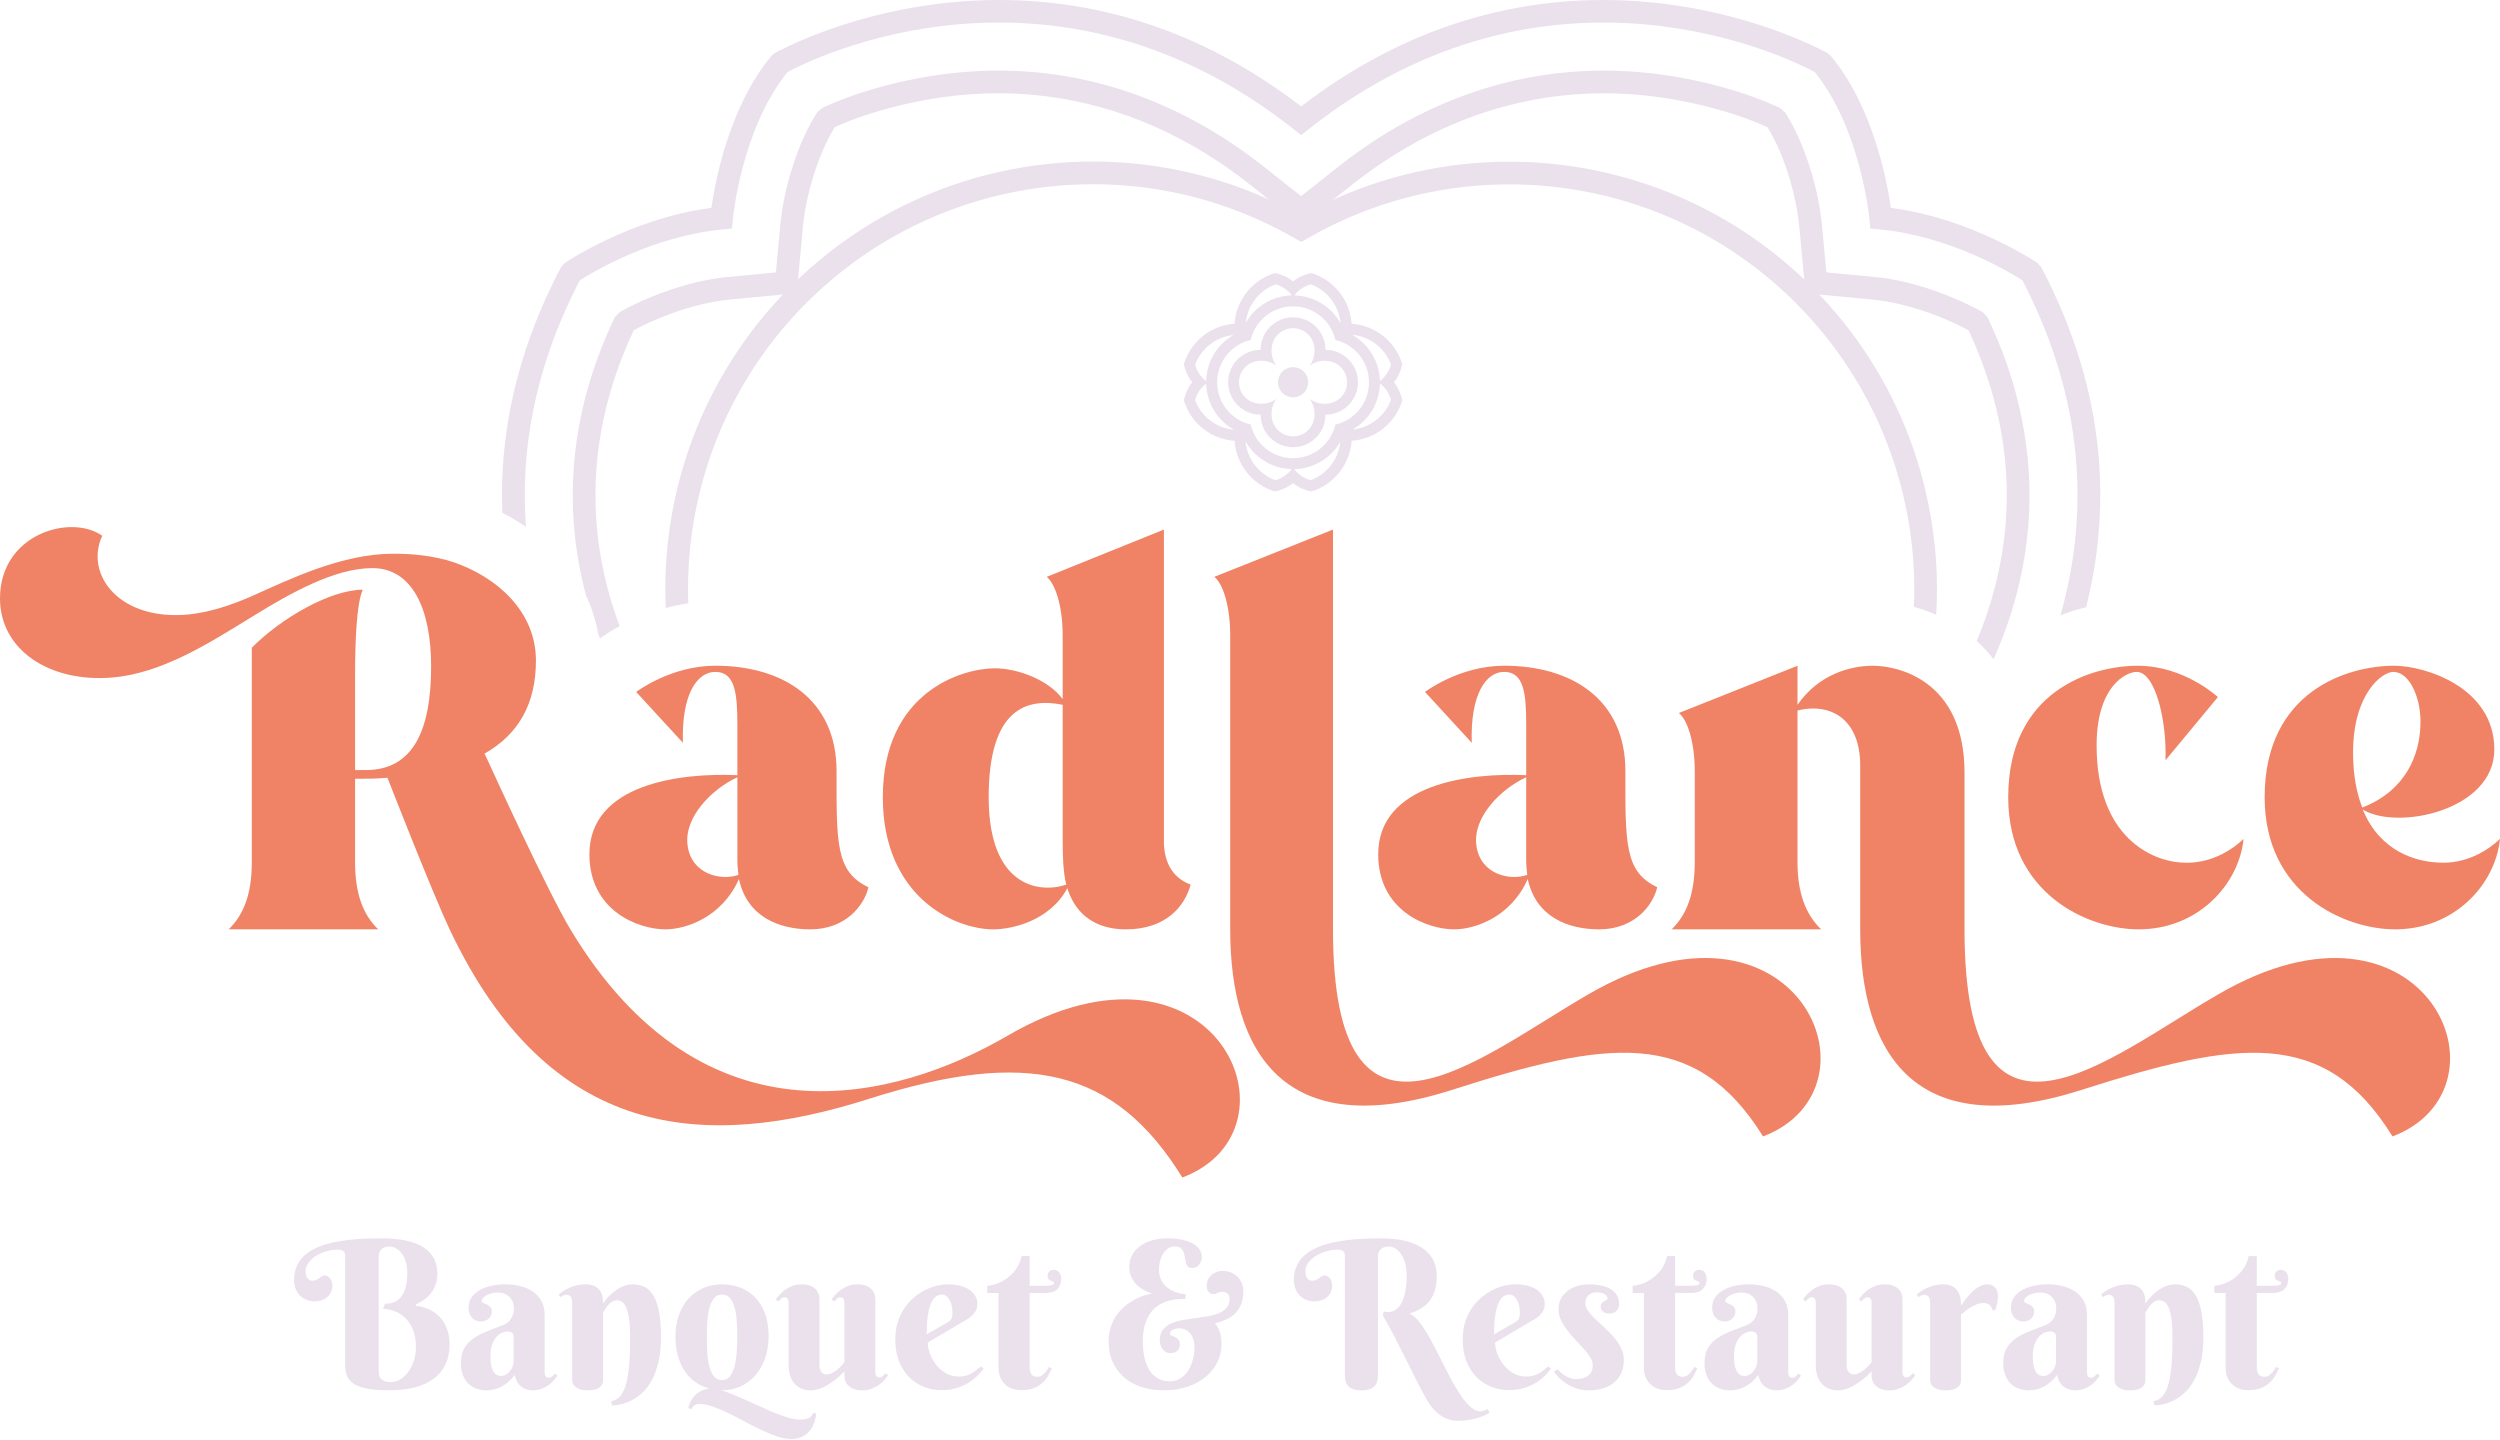
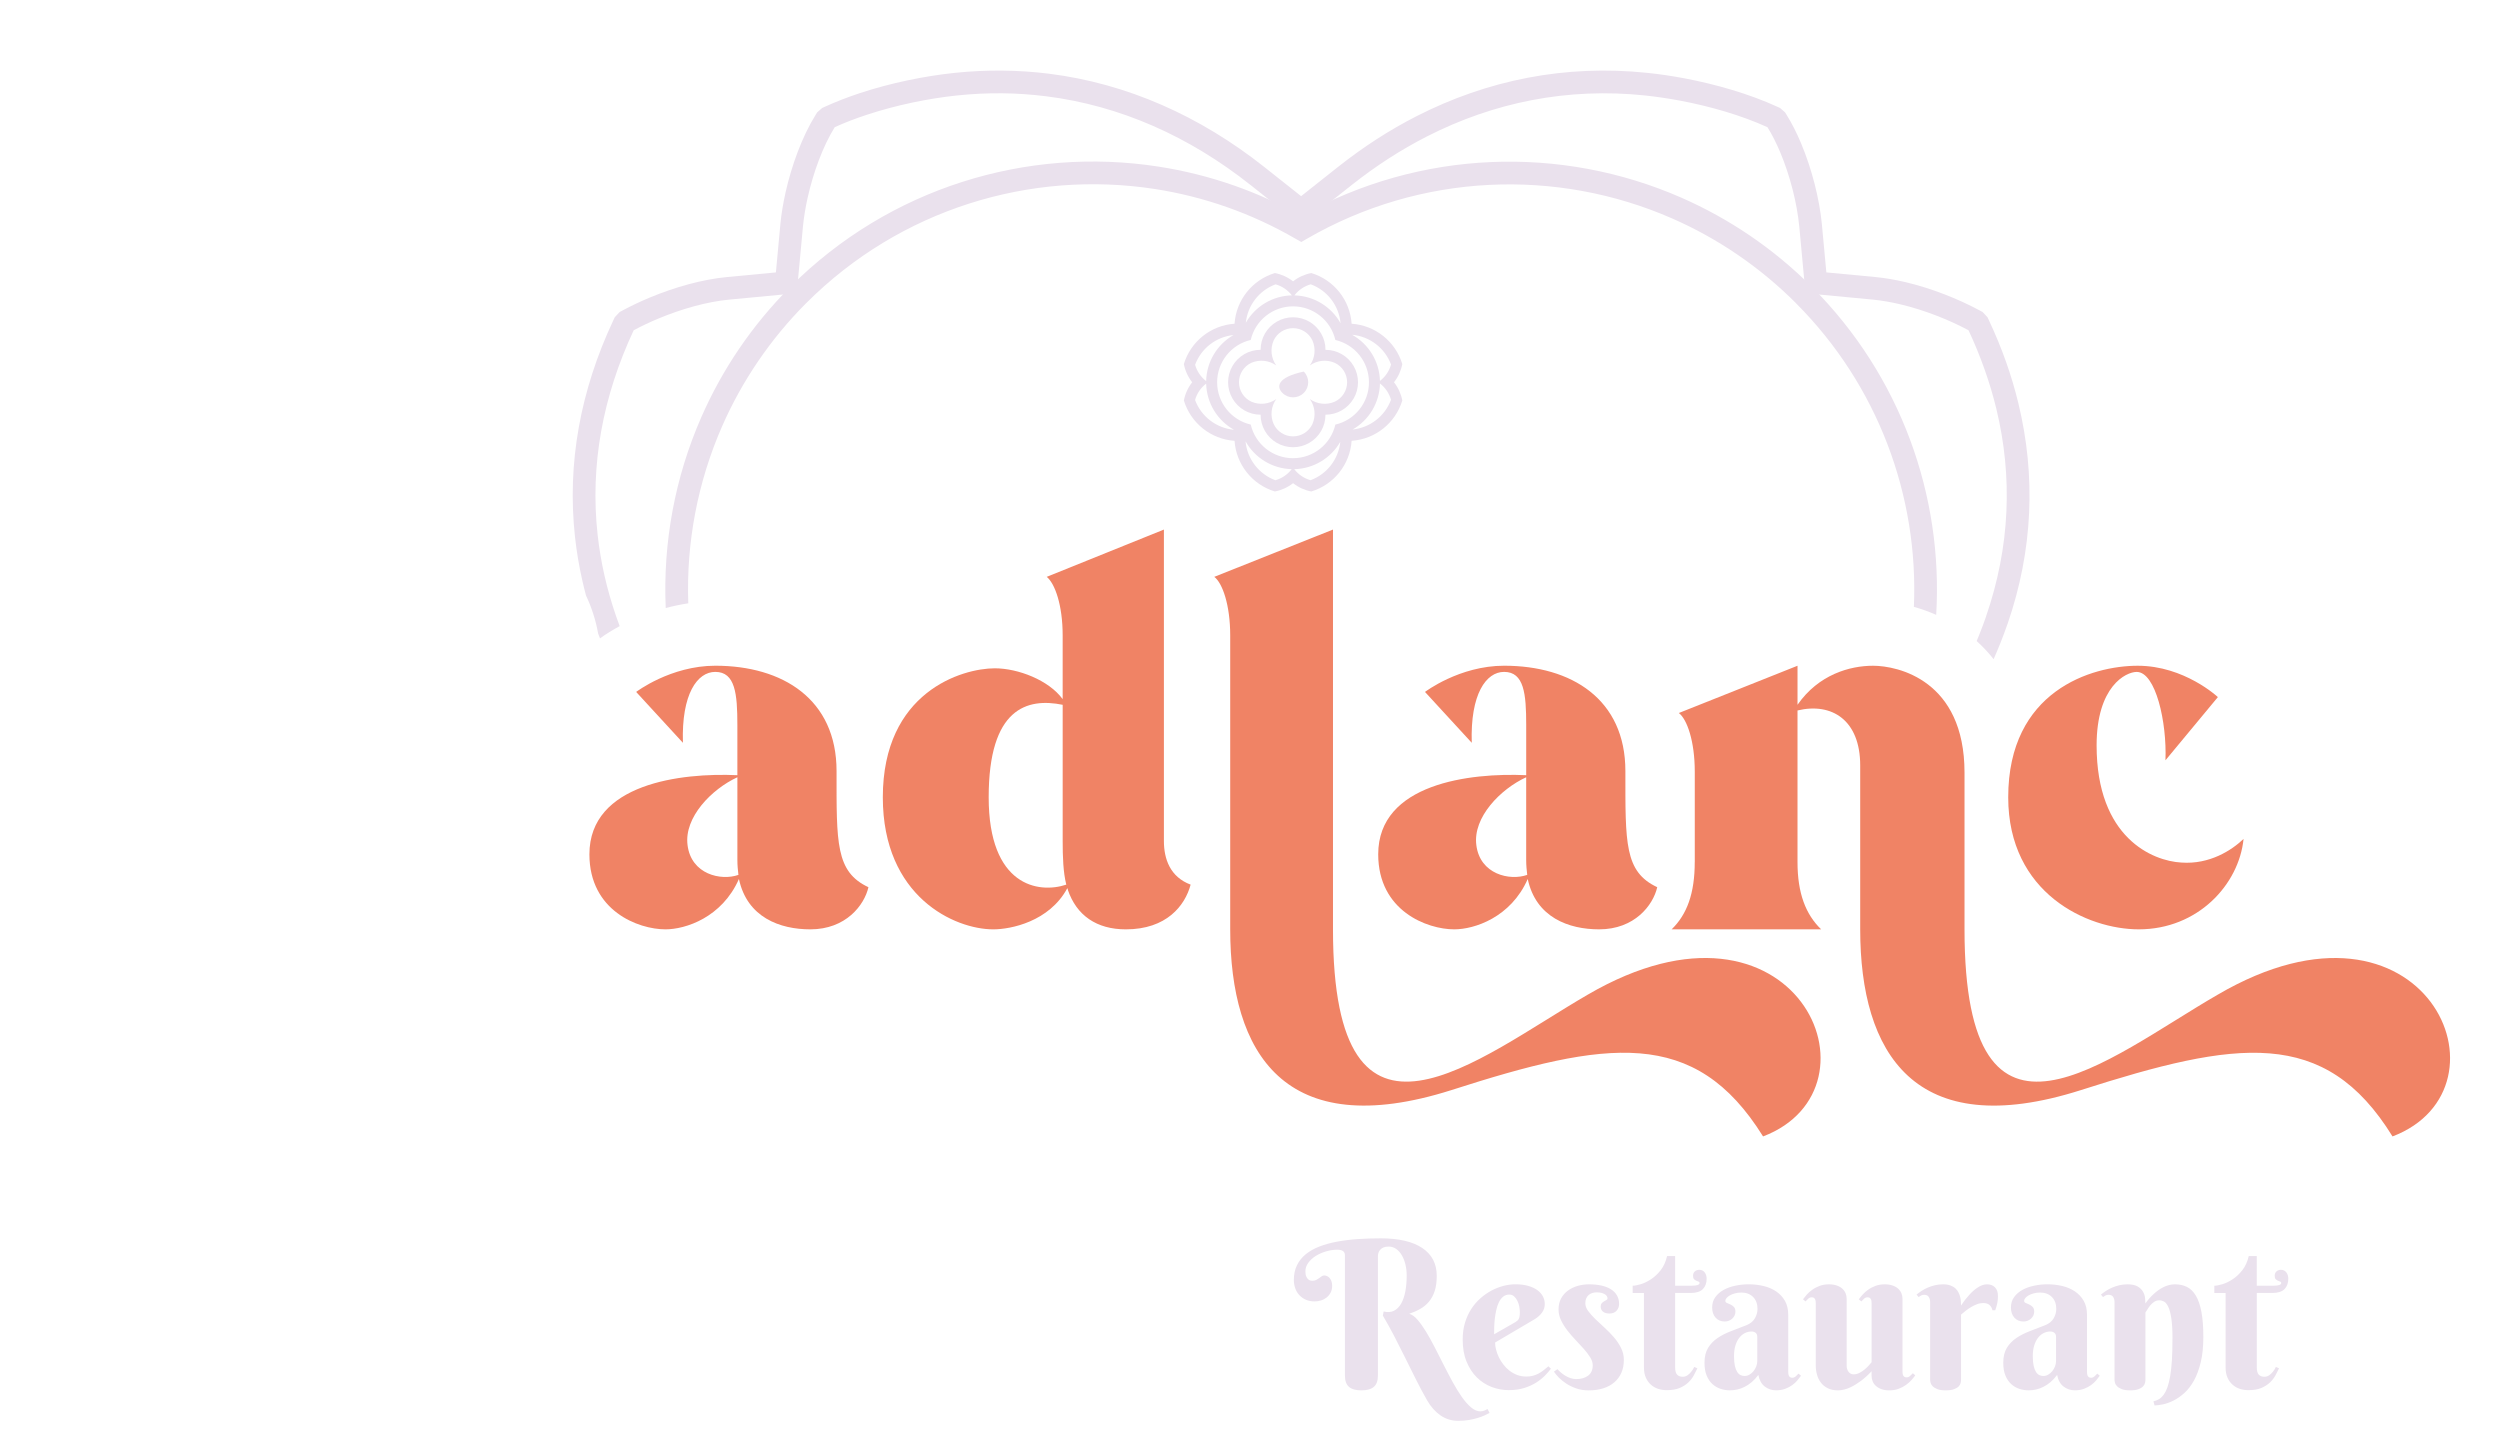
<svg xmlns="http://www.w3.org/2000/svg" width="1200" height="691" viewBox="0 0 1200 691" fill="none">
  <g clip-path="url(#clip0_3478_78)">
-     <path d="M241.116 246.175C239.713 211.069 246.702 171.085 269.305 128.21L271.12 126.204C271.212 126.141 302.739 104.763 341.468 99.773C343.232 87.313 349.902 51.299 370.294 26.81L371.832 25.527C372.201 25.322 498.012 -46.175 624.539 51.058C751.06 -46.182 876.885 25.322 877.246 25.527L878.785 26.81C899.177 51.306 905.839 87.313 907.611 99.773C946.333 104.763 977.86 126.141 977.959 126.204L979.774 128.21C1012.81 190.875 1012.51 247.331 1001.34 291.46C997.075 292.495 992.964 293.806 989.009 295.373C1001.17 252.76 1003.23 196.928 970.751 134.54C964.683 130.67 935.885 113.319 902.224 110.129L897.738 109.704L897.319 105.196C897.305 105.075 893.301 62.016 871.066 34.564C859.895 28.582 743.964 -29.759 627.92 62.193L624.547 64.865L621.173 62.193C505.122 -29.759 389.191 28.575 378.02 34.564C355.785 62.009 351.781 105.068 351.766 105.196L351.341 109.704L346.854 110.129C313.194 113.319 284.388 130.67 278.328 134.54C255.76 177.89 249.87 218.079 252.45 252.859C248.849 250.393 245.057 248.16 241.116 246.175Z" fill="#EAE1ED" />
    <path d="M288.001 306.434C287.697 305.647 287.392 304.86 287.101 304.081C285.96 297.652 283.982 291.563 281.289 285.865C280.644 283.448 280.042 281.017 279.496 278.578C277.929 271.646 276.774 264.742 276.016 257.895C272.103 222.512 278.589 187.399 294.409 153.717L295.089 152.271L297.435 149.776L298.839 149.017H298.86L298.931 148.975L298.924 148.968C300.965 147.876 303.099 146.799 305.296 145.757C307.514 144.708 309.768 143.708 312.037 142.766C323.873 137.854 337.043 134.111 349.015 132.977L372.433 130.759L374.602 107.39V107.347L374.609 107.255C374.843 104.888 375.176 102.457 375.58 99.99C375.977 97.587 376.473 95.057 377.054 92.441V92.42C380.003 79.293 385.071 65.45 391.493 55.145L392.265 53.911L394.633 51.834L395.937 51.239V51.232L396.015 51.197H396.036C398.666 49.992 401.387 48.85 404.166 47.773C407.121 46.632 409.971 45.611 412.693 44.711C427.485 39.834 443.688 36.51 458.233 34.979L458.318 34.972C465.952 34.171 473.55 33.817 481.099 33.888C488.732 33.959 496.167 34.462 503.383 35.362C541.034 40.075 576.035 55.733 606.888 80.179L624.531 94.156L642.172 80.179L642.194 80.136L642.265 80.087L642.279 80.101C648.325 75.317 654.463 70.908 660.665 66.896C666.987 62.814 673.437 59.092 679.98 55.754C713.867 38.467 751.32 30.826 790.828 34.986L790.913 34.993C793.876 35.305 796.775 35.674 799.582 36.085C802.417 36.503 805.387 37.006 808.47 37.588C823.83 40.487 839.728 45.115 853.11 51.232L854.435 51.834L856.803 53.911L857.576 55.145L857.597 55.166L857.646 55.244H857.639C858.894 57.264 860.106 59.44 861.275 61.743C862.381 63.919 863.465 66.28 864.515 68.782C869.717 81.143 873.297 95.425 874.48 107.383V107.425L876.649 130.752L900.068 132.97L900.167 132.984C902.619 133.218 905.022 133.544 907.347 133.941C909.821 134.367 912.259 134.863 914.641 135.43C927.059 138.371 939.775 143.382 950.243 149.01L951.647 149.769L953.993 152.264L954.673 153.71L954.695 153.731L954.744 153.844H954.73C957.827 160.443 960.542 167.035 962.867 173.591C965.206 180.183 967.198 186.881 968.842 193.672C977.234 228.367 975.866 263.998 963.661 299.388L963.64 299.431L963.633 299.459L963.618 299.452C962.534 302.585 961.379 305.704 960.16 308.744C959.132 311.31 958.054 313.876 956.934 316.4C954.51 313.323 951.803 310.417 948.798 307.703C949.223 306.682 949.641 305.675 950.038 304.69C951.285 301.557 952.391 298.602 953.334 295.866V295.844H953.32C964.837 262.453 966.142 228.877 958.246 196.237C956.722 189.922 954.822 183.585 952.568 177.228C950.321 170.884 947.756 164.646 944.892 158.529C935.274 153.369 923.571 148.783 912.11 146.062C909.828 145.523 907.616 145.062 905.497 144.701C903.25 144.318 901.11 144.02 899.125 143.829L899.026 143.822L871.121 141.178L866.627 140.753L866.209 136.245L863.629 108.453H863.621C862.537 97.481 859.255 84.368 854.471 73.013C853.578 70.887 852.593 68.76 851.529 66.662C850.544 64.72 849.495 62.842 848.389 61.063C835.915 55.378 820.973 51.048 806.457 48.312C803.714 47.794 800.879 47.319 798.001 46.894C795.095 46.462 792.352 46.114 789.807 45.845L789.715 45.831C752.397 41.904 717 49.134 684.934 65.493C678.654 68.697 672.523 72.234 666.562 76.082C660.495 80.002 654.633 84.205 648.991 88.67L648.97 88.713L648.899 88.763L648.885 88.749L627.904 105.37L624.531 108.049L621.157 105.37L600.141 88.72C570.86 65.521 537.689 50.665 502.058 46.206C495.019 45.328 487.995 44.839 481.014 44.775C473.94 44.711 466.738 45.051 459.431 45.817L459.339 45.824C445.595 47.27 430.214 50.431 416.109 55.081C413.21 56.038 410.524 56.987 408.1 57.93C405.534 58.922 403.053 59.964 400.671 61.049C394.937 70.306 390.373 82.837 387.693 94.802H387.686C387.176 97.084 386.722 99.409 386.34 101.734C385.964 104.009 385.666 106.213 385.461 108.311L385.447 108.403L382.86 136.238L382.441 140.746L377.947 141.171L350.042 143.815C339.247 144.835 327.177 148.287 316.226 152.831C314.057 153.731 311.959 154.667 309.96 155.609C307.968 156.552 306.033 157.523 304.176 158.522C289.291 190.312 283.181 223.405 286.86 256.691C287.583 263.211 288.668 269.718 290.128 276.175C291.574 282.597 293.431 289.104 295.692 295.689L295.671 295.696L295.713 295.809H295.734C296.273 297.361 296.84 298.942 297.443 300.544C294.104 302.337 290.929 304.3 287.994 306.427L288.001 306.434Z" fill="#EAE1ED" />
    <path d="M918.666 291.305C920.962 238.28 901.534 185.014 861.948 145.428L861.905 145.385L861.92 145.371C853.194 136.646 843.781 128.899 833.858 122.137C823.935 115.382 813.509 109.627 802.735 104.899C747.201 80.531 681.963 82.983 627.336 114.595L624.629 116.162L621.914 114.617L621.857 114.588L621.815 114.567C611.176 108.408 600.147 103.354 588.891 99.399C577.586 95.422 566.047 92.545 554.43 90.737C494.607 81.445 432.056 100.441 387.126 145.364L387.083 145.414L387.069 145.4C378.358 154.125 370.611 163.531 363.856 173.454C357.108 183.37 351.36 193.796 346.632 204.57C334.859 231.412 329.352 260.515 330.372 289.59C326.779 290.143 323.15 290.901 319.549 291.858C318.167 260.529 323.965 229.13 336.645 200.211C341.656 188.785 347.738 177.756 354.854 167.294C361.97 156.84 370.143 146.917 379.357 137.695V137.674L379.4 137.624C426.832 90.199 492.899 70.154 556.095 79.971C568.407 81.884 580.591 84.918 592.478 89.093C603.464 92.956 614.217 97.79 624.608 103.602C681.729 71.699 749.384 69.58 807.101 94.905C818.527 99.916 829.556 106.005 840.018 113.121C850.473 120.237 860.396 128.424 869.624 137.645H869.646L869.688 137.688C912.315 180.322 932.799 238.004 929.376 295.133C925.91 293.602 922.33 292.312 918.673 291.298L918.666 291.305Z" fill="#EAE1ED" />
-     <path d="M567.526 565.209C534.971 512.432 492.549 503.551 417.814 527.224C337.656 552.876 263.665 547.205 215.814 446.074C207.429 428.319 185.974 373.316 185.974 373.316C181.041 373.813 175.866 373.813 170.437 373.813V413.775C170.437 428.815 174.137 438.93 181.53 446.074H109.757C117.15 438.93 120.864 428.815 120.864 413.775V310.928C134.664 296.866 158.593 283.051 174.137 283.051C171.174 289.459 170.437 307.717 170.437 323.991V369.624H175.618C198.555 369.624 206.94 350.132 206.94 319.802C206.94 292.67 198.059 272.448 178.326 272.689C160.323 272.937 139.604 284.526 120.864 296.122C99.65 309.192 77.443 323.247 53.769 325.225C23.681 327.691 0 311.906 0 287.247C0 256.167 34.036 246.555 49.077 257.152C40.451 275.899 57.469 298.347 91.01 294.895C101.613 293.655 110.742 290.451 120.113 286.503C139.845 277.622 164.263 265.778 188.93 265.778C197.308 265.778 207.67 266.522 218.033 269.974C238.014 276.878 257.25 293.159 257.25 317.081C257.25 337.551 249.114 352.35 232.584 361.72C233.57 363.939 234.803 366.406 235.788 368.624C235.788 368.624 262.68 427.575 273.78 446.067C338.145 553.117 430.643 527.961 483.668 497.129C583.311 439.171 628.447 542.265 567.526 565.202V565.209Z" fill="#F08365" />
    <path d="M354.447 419.946C354.192 417.727 353.944 415.502 353.944 412.794V373.08C341.618 378.758 328.3 392.317 330.022 405.635C331.752 419.691 346.055 422.902 354.447 419.946ZM416.85 425.864C414.872 434.497 405.998 446.086 388.973 446.086C374.421 446.086 358.636 440.416 354.688 421.916C346.551 440.416 329.037 446.086 319.419 446.086C306.348 446.086 282.916 437.205 282.916 410.072C282.916 376.043 327.066 370.855 353.937 372.095V347.918C353.937 333.118 352.952 322.508 343.34 322.508C334.707 322.508 327.066 333.111 327.803 356.544L305.356 332.126C305.356 332.126 321.885 319.545 343.34 319.545C375.654 319.545 401.547 335.578 401.547 370.11C401.547 404.636 401.058 418.45 416.842 425.857L416.85 425.864Z" fill="#F08365" />
    <path d="M511.814 424.627C510.333 418.709 510.085 411.302 510.085 403.668V338.303C493.067 334.852 474.567 339.785 474.567 382.702C474.567 425.372 498.496 429.072 511.807 424.627H511.814ZM571.502 424.627C568.794 434.735 559.906 446.09 540.421 446.09C526.366 446.09 516.74 439.434 512.551 427.101C512.551 426.853 512.551 426.605 512.303 426.357C503.663 442.383 485.171 446.09 476.786 446.09C458.286 446.09 423.753 430.553 423.753 382.702C423.753 332.137 461.738 320.789 477.523 320.789C488.622 320.789 503.422 326.459 510.078 335.589V305.004C510.078 290.452 506.378 280.097 502.43 276.886L558.673 254.19V305.004V403.661C558.673 412.295 561.635 420.92 571.495 424.62L571.502 424.627Z" fill="#F08365" />
    <path d="M696.552 523.285C616.402 548.681 590.502 505.281 590.502 446.083V413.769V304.997C590.502 290.452 586.802 279.849 582.854 276.886L639.835 254.19V413.769V446.083C639.835 567.429 709.389 507.996 762.166 477.411C862.049 419.198 907.192 522.3 846.271 545.484C813.468 492.7 771.047 499.356 696.552 523.285Z" fill="#F08365" />
    <path d="M733.066 419.946C732.817 417.727 732.569 415.502 732.569 412.794V373.08C720.236 378.758 706.918 392.317 708.64 405.635C710.377 419.691 724.68 422.902 733.066 419.946ZM795.468 425.864C793.49 434.497 784.616 446.086 767.591 446.086C753.046 446.086 737.262 440.416 733.314 421.916C725.177 440.416 707.662 446.086 698.044 446.086C684.974 446.086 661.541 437.205 661.541 410.072C661.541 376.043 705.699 370.855 732.577 372.095V347.918C732.577 333.118 731.591 322.508 721.973 322.508C713.347 322.508 705.699 333.111 706.443 356.544L683.996 332.126C683.996 332.126 700.518 319.545 721.973 319.545C754.294 319.545 780.186 335.578 780.186 370.11C780.186 404.636 779.69 418.45 795.475 425.857L795.468 425.864Z" fill="#F08365" />
    <path d="M813.492 413.778V370.364C813.492 355.82 809.785 345.216 805.844 342.246L862.81 319.558V338.298C872.917 323.747 887.965 319.558 899.064 319.558C910.908 319.558 942.967 326.461 942.967 370.86V413.778V446.092C942.967 567.438 1011.53 508.005 1064.56 477.414C1164.2 419.207 1209.34 522.302 1148.41 545.486C1115.86 492.709 1073.44 499.365 998.707 523.287C918.79 548.697 892.898 505.283 892.898 446.092V421.426V413.778V367.408C892.898 345.705 879.332 337.072 862.803 341.02V413.778C862.803 428.826 866.758 438.933 874.157 446.092H802.371C809.77 438.94 813.477 428.826 813.477 413.778H813.492Z" fill="#F08365" />
    <path d="M1076.91 402.678C1074.69 424.622 1054.96 446.085 1026.6 446.085C1001.93 446.085 963.945 428.826 963.945 382.697C963.945 331.65 1003.9 319.558 1026.1 319.558C1048.55 319.558 1064.58 334.605 1064.58 334.605L1039.42 364.942C1040.16 346.69 1034.73 322.521 1025.61 322.521C1020.43 322.521 1006.37 329.424 1006.37 357.79C1006.37 402.182 1033.26 413.289 1047.07 414.026C1060.63 415.011 1071.24 408.108 1076.91 402.678Z" fill="#F08365" />
-     <path d="M1133.9 387.63C1155.36 379.245 1161.28 361.73 1161.77 348.66C1162.51 336.816 1157.34 322.513 1148.7 322.513C1143.52 322.513 1129.47 332.875 1129.47 361.241C1129.47 372.093 1131.19 380.726 1133.9 387.63ZM1200 402.677C1197.78 424.622 1178.05 446.084 1149.68 446.084C1125.02 446.084 1087.03 428.818 1087.03 382.696C1087.03 331.635 1126.99 319.55 1149.19 319.55C1163.99 319.55 1197.28 329.905 1197.28 359.753C1197.28 389.104 1150.67 398.73 1134.15 388.608C1142.53 409.085 1160.04 413.522 1170.16 414.011C1183.72 414.996 1194.32 408.093 1200 402.67V402.677Z" fill="#F08365" />
    <path d="M629.983 203.524C628.289 207.139 624.66 209.457 620.663 209.457C616.672 209.457 613.036 207.146 611.349 203.524C609.634 199.59 610.108 195.047 612.603 191.56L612.618 191.531L612.603 191.546C609.116 194.041 604.573 194.515 600.639 192.8C597.017 191.106 594.706 187.477 594.706 183.479C594.706 179.489 597.017 175.853 600.632 174.159C604.566 172.444 609.109 172.926 612.596 175.413C610.101 171.926 609.626 167.383 611.342 163.449C613.029 159.827 616.665 157.516 620.655 157.516C624.646 157.516 628.282 159.827 629.976 163.442C631.691 167.368 631.209 171.919 628.721 175.406L628.714 175.413L628.721 175.42C632.216 172.926 636.752 172.451 640.686 174.166C644.301 175.86 646.611 179.489 646.619 183.487C646.619 187.477 644.301 191.113 640.686 192.807C636.759 194.523 632.209 194.041 628.721 191.546C631.216 195.04 631.691 199.576 629.976 203.51L629.983 203.524ZM649.751 191.29C652.544 186.471 652.544 180.524 649.751 175.697C646.959 170.877 641.806 167.907 636.235 167.921L636.228 167.914L636.235 167.907C636.249 162.336 633.286 157.183 628.459 154.39C623.639 151.598 617.686 151.598 612.866 154.39C608.046 157.183 605.083 162.336 605.097 167.907C599.526 167.893 594.373 170.863 591.581 175.683C588.788 180.502 588.795 186.449 591.581 191.276C594.373 196.103 599.526 199.066 605.097 199.052L605.09 199.059C605.076 204.63 608.039 209.783 612.859 212.576C617.678 215.368 623.625 215.368 628.452 212.576C633.272 209.783 636.242 204.637 636.221 199.059C641.792 199.073 646.945 196.11 649.737 191.283L649.751 191.29Z" fill="#EAE1ED" />
-     <path d="M625.812 178.352C622.976 175.517 618.39 175.517 615.555 178.352C612.727 181.18 612.727 185.773 615.555 188.601C618.39 191.436 622.976 191.436 625.812 188.601C628.647 185.773 628.647 181.18 625.812 178.352Z" fill="#EAE1ED" />
+     <path d="M625.812 178.352C612.727 181.18 612.727 185.773 615.555 188.601C618.39 191.436 622.976 191.436 625.812 188.601C628.647 185.773 628.647 181.18 625.812 178.352Z" fill="#EAE1ED" />
    <path d="M629.069 230.505C625.964 229.633 623.228 227.783 621.258 225.231L621.229 225.203C630.486 225.004 638.836 219.936 643.344 212.062C642.479 220.426 636.958 227.577 629.069 230.505ZM612.171 230.519C604.211 227.563 598.647 220.305 597.86 211.849V211.835C602.312 219.802 610.683 224.948 619.968 225.196L619.982 225.245C618.011 227.797 615.276 229.647 612.171 230.519ZM573.634 191.989C574.506 188.884 576.355 186.148 578.907 184.178L578.957 184.192C579.205 193.477 584.358 201.841 592.318 206.292H592.296C583.84 205.505 576.582 199.948 573.627 191.982L573.634 191.989ZM573.648 175.091C576.575 167.202 583.727 161.673 592.084 160.816C584.216 165.324 579.148 173.68 578.957 182.93L578.921 182.902C576.37 180.932 574.527 178.188 573.648 175.091ZM612.263 136.476C615.368 137.348 618.104 139.198 620.074 141.749L620.102 141.778C610.846 141.976 602.496 147.044 597.988 154.919C598.853 146.562 604.381 139.41 612.263 136.483V136.476ZM629.161 136.462C637.128 139.417 642.685 146.675 643.471 155.131V155.145C639.013 147.179 630.635 142.019 621.343 141.785L621.357 141.735C623.327 139.183 626.063 137.333 629.168 136.462H629.161ZM667.698 174.992C666.826 178.096 664.976 180.832 662.425 182.803L662.375 182.831C662.141 173.532 656.988 165.154 649.021 160.695L649.035 160.688C657.491 161.475 664.749 167.032 667.705 174.999L667.698 174.992ZM620.67 219.937C610.966 219.937 602.553 213.246 600.355 203.797C590.914 201.6 584.223 193.186 584.223 183.49C584.223 173.794 590.907 165.38 600.348 163.176C602.545 153.742 610.959 147.058 620.655 147.051C630.359 147.051 638.772 153.735 640.969 163.183L640.962 163.19H640.969C650.418 165.388 657.102 173.801 657.102 183.504C657.102 193.201 650.418 201.614 640.976 203.811C638.779 213.253 630.359 219.929 620.67 219.929V219.937ZM667.684 191.889C664.756 199.778 657.605 205.3 649.255 206.172C657.123 201.664 662.184 193.307 662.382 184.057L662.41 184.086C664.962 186.056 666.805 188.792 667.684 191.897V191.889ZM673.106 192.23C672.497 189.04 671.129 186.042 669.116 183.49C671.129 180.938 672.497 177.94 673.106 174.751C669.803 163.871 660.128 156.166 648.78 155.386C648.008 144.046 640.296 134.356 629.423 131.061C626.233 131.67 623.228 133.038 620.677 135.044C618.125 133.038 615.127 131.67 611.937 131.061C601.057 134.364 593.352 144.046 592.58 155.386C581.239 156.159 571.55 163.871 568.254 174.751C568.863 177.94 570.232 180.938 572.245 183.49C570.239 186.042 568.871 189.04 568.261 192.237C571.564 203.117 581.239 210.821 592.58 211.594C593.36 222.935 601.057 232.61 611.937 235.913C615.127 235.303 618.125 233.935 620.677 231.922C623.228 233.935 626.226 235.303 629.416 235.913C640.296 232.617 648.001 222.935 648.78 211.587C660.121 210.814 669.81 203.11 673.106 192.23Z" fill="#EAE1ED" />
-     <path d="M181.79 658.005C181.79 658.728 181.854 659.437 182.003 660.096C182.151 660.755 182.428 661.329 182.874 661.811C183.3 662.286 183.895 662.683 184.654 662.967C185.412 663.264 186.397 663.413 187.623 663.413C189.402 663.413 191.019 662.903 192.5 661.882C193.981 660.876 195.25 659.572 196.32 657.977C197.376 656.375 198.199 654.596 198.78 652.618C199.354 650.641 199.652 648.663 199.652 646.7C199.652 643.766 199.255 641.178 198.461 638.953C197.674 636.706 196.568 634.813 195.151 633.282C193.733 631.73 192.068 630.525 190.14 629.675C188.198 628.817 186.121 628.342 183.86 628.207L184.817 625.734C186.234 625.798 187.588 625.62 188.871 625.16C190.168 624.713 191.295 623.926 192.28 622.799C193.272 621.658 194.045 620.148 194.619 618.235C195.193 616.321 195.491 613.918 195.491 611.012C195.491 609.049 195.243 607.27 194.768 605.703C194.293 604.122 193.648 602.783 192.854 601.713C192.068 600.642 191.16 599.799 190.104 599.225C189.062 598.651 187.992 598.353 186.886 598.353C186.213 598.353 185.568 598.438 184.944 598.601C184.313 598.764 183.761 599.033 183.293 599.423C182.832 599.806 182.449 600.316 182.187 600.94C181.911 601.564 181.776 602.358 181.776 603.279V658.005H181.79ZM182.747 594.398C192.096 594.398 198.95 595.851 203.352 598.764C207.753 601.684 209.943 605.916 209.943 611.487C209.943 612.869 209.795 614.138 209.483 615.307C209.171 616.463 208.774 617.519 208.299 618.469C207.817 619.411 207.278 620.248 206.669 620.992C206.038 621.736 205.414 622.374 204.776 622.934C203.274 624.252 201.558 625.273 199.666 626.017V626.74C202.65 627.088 205.35 627.988 207.725 629.441C208.731 630.05 209.702 630.823 210.673 631.73C211.63 632.652 212.502 633.757 213.246 635.061C214.005 636.366 214.628 637.883 215.089 639.612C215.55 641.327 215.784 643.305 215.784 645.53C215.784 648.911 215.174 651.945 213.955 654.646C212.736 657.346 210.907 659.657 208.498 661.535C206.073 663.413 203.075 664.867 199.467 665.852C195.86 666.858 191.671 667.354 186.907 667.354C182.506 667.354 178.912 667.071 176.141 666.525C173.369 665.979 171.215 665.192 169.663 664.136C168.132 663.101 167.076 661.826 166.516 660.344C165.941 658.863 165.658 657.197 165.658 655.319V602.492C165.658 600.727 164.439 599.841 162 599.841C160.221 599.841 158.421 600.104 156.606 600.649C154.792 601.174 153.148 601.904 151.68 602.811C150.213 603.733 149.03 604.824 148.087 606.107C147.144 607.376 146.683 608.744 146.683 610.225C146.683 611.26 146.818 612.075 147.094 612.678C147.357 613.309 147.669 613.748 148.037 614.06C148.385 614.372 148.746 614.556 149.129 614.634C149.49 614.719 149.752 614.747 149.915 614.747C150.723 614.747 151.383 614.613 151.893 614.351C152.418 614.067 152.878 613.776 153.296 613.479C153.729 613.167 154.119 612.883 154.48 612.607C154.863 612.323 155.274 612.196 155.763 612.196C156.146 612.196 156.557 612.295 156.982 612.458C157.429 612.642 157.826 612.919 158.201 613.316C158.563 613.691 158.875 614.209 159.144 614.832C159.392 615.456 159.527 616.215 159.527 617.122C159.527 618.405 159.279 619.525 158.782 620.453C158.286 621.396 157.627 622.169 156.855 622.792C156.061 623.416 155.161 623.898 154.154 624.196C153.133 624.508 152.127 624.656 151.12 624.656C149.589 624.656 148.186 624.394 146.953 623.869C145.719 623.324 144.663 622.601 143.792 621.658C142.92 620.737 142.26 619.631 141.814 618.376C141.367 617.122 141.141 615.789 141.141 614.372C141.141 611.699 141.637 609.346 142.643 607.298C143.628 605.249 145.046 603.492 146.86 602.01C148.689 600.529 150.865 599.289 153.403 598.317C155.94 597.332 158.761 596.553 161.859 595.979C164.942 595.404 168.252 594.986 171.782 594.745C175.312 594.497 178.969 594.384 182.761 594.384L182.747 594.398ZM246.553 641.575C246.553 640.782 246.29 640.158 245.78 639.747C245.256 639.336 244.596 639.123 243.803 639.123C242.668 639.123 241.598 639.385 240.592 639.896C239.571 640.406 238.678 641.164 237.905 642.171C237.133 643.163 236.523 644.396 236.077 645.864C235.616 647.331 235.403 649.025 235.403 650.96C235.403 652.824 235.538 654.369 235.814 655.588C236.077 656.807 236.459 657.778 236.92 658.508C237.381 659.231 237.927 659.742 238.536 660.039C239.146 660.323 239.791 660.472 240.464 660.472C241.308 660.472 242.094 660.259 242.839 659.813C243.583 659.388 244.221 658.827 244.767 658.147C245.312 657.474 245.752 656.715 246.071 655.886C246.397 655.043 246.567 654.206 246.567 653.363V641.575H246.553ZM238.869 620.425C237.764 620.425 236.757 620.559 235.821 620.822C234.9 621.07 234.092 621.396 233.419 621.779C232.745 622.176 232.2 622.601 231.817 623.062C231.434 623.522 231.243 623.969 231.243 624.38C231.243 624.876 231.491 625.223 231.987 625.415C232.497 625.627 233.043 625.875 233.653 626.138C234.262 626.414 234.822 626.797 235.318 627.307C235.829 627.803 236.077 628.562 236.077 629.597C236.077 630.277 235.942 630.88 235.666 631.461C235.389 632.021 235.021 632.517 234.56 632.942C234.078 633.389 233.539 633.715 232.908 633.963C232.285 634.211 231.625 634.324 230.945 634.324C229.145 634.324 227.699 633.715 226.579 632.496C225.473 631.262 224.913 629.646 224.913 627.619C224.913 625.656 225.423 623.976 226.465 622.573C227.486 621.169 228.84 620.021 230.484 619.113C232.15 618.206 234.028 617.547 236.119 617.122C238.21 616.675 240.308 616.463 242.399 616.463C244.908 616.463 247.297 616.739 249.586 617.285C251.876 617.831 253.889 618.703 255.654 619.886C257.397 621.077 258.801 622.587 259.857 624.422C260.899 626.265 261.423 628.477 261.423 631.099V658.374C261.423 658.671 261.437 658.983 261.473 659.345C261.508 659.692 261.593 660.018 261.721 660.302C261.834 660.6 262.033 660.826 262.295 661.025C262.543 661.223 262.919 661.322 263.401 661.322C263.975 661.322 264.521 661.088 265.017 660.663C265.513 660.231 265.96 659.784 266.356 659.345L267.561 660.351C267.086 661.025 266.505 661.769 265.832 662.577C265.152 663.385 264.329 664.143 263.358 664.852C262.401 665.547 261.26 666.149 259.977 666.631C258.694 667.106 257.22 667.354 255.576 667.354C253.549 667.354 251.748 666.745 250.167 665.54C248.601 664.335 247.566 662.471 247.084 659.969C246.049 661.358 244.972 662.506 243.866 663.449C242.761 664.37 241.627 665.129 240.457 665.71C239.302 666.284 238.132 666.716 236.963 666.964C235.793 667.227 234.602 667.361 233.419 667.361C231.866 667.361 230.371 667.113 228.918 666.638C227.465 666.156 226.182 665.384 225.027 664.349C223.885 663.293 222.964 661.939 222.269 660.259C221.575 658.594 221.235 656.552 221.235 654.128C221.235 651.194 221.83 648.805 222.978 646.941C224.134 645.063 225.65 643.496 227.543 642.228C229.421 640.959 231.569 639.867 233.957 638.96C236.36 638.067 238.82 637.117 241.322 636.11C243.186 635.366 244.554 634.282 245.412 632.815C246.255 631.347 246.68 629.83 246.68 628.299C246.68 625.911 245.986 623.997 244.589 622.58C243.186 621.148 241.279 620.418 238.869 620.418V620.425ZM302.462 642.546C302.462 638.492 302.278 635.246 301.903 632.822C301.541 630.384 301.045 628.541 300.435 627.272C299.826 626.003 299.152 625.16 298.408 624.748C297.664 624.352 296.906 624.153 296.133 624.153C295.19 624.153 294.368 624.401 293.645 624.897C292.922 625.393 292.291 625.968 291.767 626.613C291.242 627.258 290.774 627.896 290.413 628.541C290.03 629.186 289.718 629.675 289.477 629.987V662.244C289.477 662.669 289.414 663.165 289.279 663.775C289.144 664.37 288.832 664.93 288.336 665.455C287.84 665.979 287.103 666.447 286.111 666.808C285.14 667.191 283.786 667.368 282.085 667.368C280.369 667.368 279.023 667.17 278.044 666.759C277.059 666.362 276.315 665.887 275.805 665.341C275.28 664.795 274.961 664.221 274.834 663.647C274.699 663.073 274.635 662.612 274.635 662.244V624.975C274.635 624.032 274.423 623.232 273.99 622.537C273.544 621.842 272.821 621.502 271.8 621.502C271.24 621.502 270.779 621.601 270.397 621.786C270 621.984 269.589 622.261 269.128 622.608L268.121 621.403C268.866 620.793 269.688 620.184 270.609 619.589C271.516 619 272.509 618.468 273.579 618.022C274.635 617.561 275.783 617.2 277.003 616.902C278.222 616.626 279.512 616.477 280.858 616.477C282.949 616.477 284.587 616.824 285.742 617.512C286.912 618.206 287.748 619.028 288.294 619.999C288.854 620.956 289.187 621.963 289.3 623.019C289.399 624.054 289.463 624.947 289.463 625.656C290.647 623.94 292.001 622.409 293.518 621.056C294.127 620.482 294.8 619.914 295.559 619.376C296.317 618.83 297.125 618.341 297.983 617.894C298.841 617.462 299.727 617.122 300.683 616.86C301.64 616.612 302.611 616.477 303.597 616.477C305.787 616.477 307.736 616.888 309.416 617.731C311.11 618.575 312.527 619.971 313.683 621.934C314.852 623.898 315.745 626.499 316.355 629.731C316.965 632.963 317.262 636.982 317.262 641.781C317.262 646.445 316.851 650.499 316.008 653.944C315.164 657.389 314.08 660.323 312.726 662.747C311.372 665.15 309.841 667.134 308.147 668.665C306.432 670.182 304.716 671.387 302.973 672.259C301.243 673.131 299.578 673.726 297.976 674.073C296.374 674.4 295.006 674.584 293.844 674.619L293.319 672.642C294.29 672.429 295.183 672.068 296.005 671.586C296.828 671.09 297.572 670.381 298.245 669.459C298.919 668.517 299.514 667.333 300.024 665.915C300.549 664.484 300.981 662.683 301.357 660.522C301.718 658.367 302.002 655.808 302.186 652.859C302.363 649.925 302.448 646.48 302.448 642.554L302.462 642.546ZM324.201 641.873C324.201 637.656 324.811 633.963 326.03 630.794C327.249 627.612 328.879 624.975 330.928 622.849C332.976 620.722 335.344 619.121 338.065 618.072C340.766 617.001 343.587 616.47 346.557 616.47C349.527 616.47 352.362 616.966 355.062 617.937C357.763 618.922 360.137 620.425 362.179 622.452C364.227 624.479 365.857 627.052 367.076 630.164C368.31 633.261 368.919 636.94 368.919 641.193C368.919 645.41 368.31 649.138 367.076 652.398C365.857 655.645 364.227 658.381 362.179 660.606C360.137 662.811 357.763 664.512 355.062 665.646C352.362 666.787 349.527 667.361 346.557 667.361H346.273C348.074 667.872 350.051 668.581 352.178 669.488C354.318 670.381 356.544 671.352 358.854 672.387C361.144 673.407 363.469 674.463 365.808 675.534C368.133 676.625 370.387 677.596 372.584 678.468C374.774 679.326 376.851 680.035 378.8 680.595C380.742 681.14 382.493 681.403 384.038 681.403C385.059 681.403 385.937 681.339 386.66 681.169C387.383 681.006 387.993 680.772 388.475 680.495C388.957 680.198 389.332 679.872 389.616 679.475C389.892 679.092 390.126 678.653 390.311 678.171L391.764 678.468C391.615 680.297 391.239 681.963 390.644 683.458C390.034 684.961 389.24 686.244 388.22 687.314C387.199 688.398 385.994 689.242 384.577 689.837C383.159 690.433 381.557 690.73 379.799 690.73C377.701 690.73 375.426 690.305 372.988 689.476C370.535 688.632 367.991 687.598 365.375 686.364C362.753 685.131 360.102 683.777 357.415 682.324C354.729 680.871 352.107 679.538 349.541 678.284C346.982 677.05 344.544 676.009 342.205 675.165C339.866 674.343 337.775 673.91 335.911 673.91C333.997 673.91 332.65 674.74 331.856 676.384L330.361 675.888C330.46 675.342 330.687 674.57 331.084 673.578C331.467 672.571 332.055 671.586 332.863 670.579C333.671 669.594 334.713 668.701 335.981 667.928C337.25 667.156 338.803 666.709 340.645 666.574C338.356 666 336.208 665.044 334.217 663.704C332.225 662.371 330.488 660.67 329.007 658.608C327.526 656.545 326.356 654.107 325.498 651.307C324.655 648.507 324.23 645.36 324.23 641.845L324.201 641.873ZM353.886 641.398C353.886 638.811 353.808 636.337 353.624 633.928C353.46 631.539 353.113 629.398 352.589 627.534C352.078 625.67 351.334 624.174 350.377 623.069C349.406 621.963 348.137 621.403 346.557 621.403C344.976 621.403 343.707 621.977 342.751 623.168C341.779 624.337 341.035 625.89 340.525 627.803C340.015 629.717 339.667 631.907 339.504 634.346C339.355 636.784 339.27 639.307 339.27 641.88C339.27 644.453 339.355 646.976 339.504 649.429C339.667 651.902 340.015 654.093 340.525 656.021C341.035 657.963 341.779 659.515 342.751 660.685C343.707 661.854 344.976 662.449 346.557 662.449C348.137 662.449 349.406 661.84 350.377 660.621C351.334 659.387 352.071 657.785 352.589 655.794C353.113 653.802 353.46 651.541 353.624 649.032C353.808 646.508 353.886 643.971 353.886 641.405V641.398ZM420.144 658.197C420.144 658.494 420.158 658.806 420.194 659.132C420.222 659.479 420.307 659.791 420.42 660.103C420.555 660.415 420.746 660.663 421.016 660.848C421.264 661.046 421.639 661.145 422.121 661.145C422.731 661.145 423.277 660.932 423.752 660.486C424.248 660.054 424.694 659.614 425.12 659.168L426.275 660.174C425.8 660.855 425.183 661.606 424.461 662.435C423.738 663.243 422.859 664.037 421.824 664.774C420.803 665.519 419.634 666.128 418.294 666.624C416.976 667.135 415.494 667.382 413.814 667.382C412.397 667.382 411.164 667.198 410.122 666.823C409.065 666.461 408.194 665.951 407.471 665.32C406.748 664.696 406.202 663.952 405.855 663.116C405.493 662.258 405.309 661.351 405.309 660.38V658.204C403.707 659.947 402.013 661.464 400.248 662.804C399.475 663.378 398.653 663.938 397.774 664.484C396.917 665.029 396.009 665.518 395.074 665.951C394.152 666.397 393.181 666.737 392.175 666.986C391.19 667.248 390.183 667.382 389.191 667.382C387.263 667.382 385.611 667.035 384.243 666.341C382.875 665.646 381.77 664.746 380.933 663.605C380.09 662.485 379.48 661.216 379.105 659.799C378.708 658.381 378.516 656.963 378.516 655.546V625.663C378.516 625.365 378.502 625.053 378.467 624.706C378.431 624.38 378.368 624.047 378.233 623.749C378.098 623.437 377.907 623.189 377.659 622.991C377.396 622.806 377.035 622.714 376.539 622.714C375.965 622.714 375.419 622.927 374.923 623.359C374.427 623.806 373.98 624.252 373.604 624.692L372.385 623.671C372.881 622.998 373.477 622.253 374.2 621.431C374.923 620.602 375.802 619.829 376.837 619.092C377.857 618.348 379.048 617.739 380.381 617.228C381.713 616.732 383.216 616.484 384.846 616.484C386.263 616.484 387.497 616.668 388.574 617.044C389.63 617.405 390.516 617.902 391.225 618.525C391.934 619.17 392.458 619.907 392.827 620.751C393.174 621.608 393.351 622.516 393.351 623.487V655.744C393.351 656.191 393.415 656.652 393.564 657.112C393.713 657.587 393.911 658.02 394.195 658.395C394.471 658.778 394.819 659.09 395.23 659.338C395.641 659.586 396.151 659.699 396.725 659.699C397.668 659.699 398.59 659.451 399.532 658.976C400.454 658.501 401.311 657.92 402.084 657.261C402.856 656.602 403.516 655.957 404.097 655.298C404.657 654.653 405.068 654.178 405.316 653.866V625.663C405.316 625.365 405.302 625.053 405.266 624.706C405.231 624.38 405.167 624.047 405.032 623.749C404.898 623.437 404.706 623.189 404.458 622.991C404.196 622.806 403.827 622.714 403.338 622.714C402.764 622.714 402.218 622.927 401.722 623.359C401.226 623.806 400.78 624.252 400.404 624.692L399.185 623.671C399.681 622.998 400.269 622.253 400.999 621.431C401.722 620.602 402.601 619.829 403.636 619.092C404.657 618.348 405.847 617.739 407.18 617.228C408.52 616.732 410.015 616.484 411.645 616.484C413.063 616.484 414.296 616.668 415.374 617.044C416.43 617.405 417.316 617.902 418.025 618.525C418.733 619.17 419.258 619.907 419.626 620.751C419.974 621.608 420.151 622.516 420.151 623.487V658.204L420.144 658.197ZM445.292 644.432C445.292 645.467 445.441 646.586 445.753 647.791C446.05 648.996 446.49 650.215 447.071 651.435C447.666 652.654 448.375 653.823 449.233 654.929C450.091 656.049 451.062 657.041 452.181 657.913C453.287 658.771 454.521 659.465 455.874 659.99C457.228 660.5 458.71 660.748 460.311 660.748C461.453 660.748 462.487 660.635 463.458 660.365C464.415 660.103 465.323 659.756 466.159 659.309C466.981 658.848 467.789 658.338 468.562 657.729C469.334 657.14 470.114 656.51 470.887 655.836L472.092 656.992C471.347 657.998 470.412 659.09 469.242 660.273C468.087 661.457 466.684 662.584 465.039 663.633C463.409 664.668 461.495 665.547 459.305 666.234C457.115 666.929 454.62 667.269 451.82 667.269C449.02 667.269 446.284 666.759 443.626 665.752C440.976 664.732 438.615 663.215 436.553 661.188C434.49 659.161 432.846 656.623 431.605 653.604C430.351 650.57 429.741 647.026 429.741 642.972C429.741 640.051 430.103 637.365 430.847 634.913C431.591 632.474 432.59 630.263 433.866 628.307C435.135 626.343 436.616 624.614 438.318 623.133C439.997 621.651 441.776 620.432 443.641 619.439C445.519 618.468 447.411 617.724 449.375 617.214C451.317 616.718 453.195 616.47 454.996 616.47C457.37 616.47 459.447 616.732 461.226 617.242C462.991 617.753 464.472 618.447 465.641 619.319C466.811 620.191 467.683 621.197 468.278 622.339C468.852 623.473 469.136 624.678 469.136 625.932C469.136 627.449 468.711 628.817 467.839 630.022C466.981 631.227 465.812 632.283 464.359 633.183L445.285 644.425L445.292 644.432ZM455.002 634.643C455.414 634.381 455.761 634.133 456.037 633.885C456.321 633.637 456.534 633.36 456.682 633.013C456.845 632.687 456.98 632.269 457.044 631.759C457.122 631.262 457.178 630.638 457.178 629.894C457.178 629.1 457.079 628.193 456.916 627.222C456.739 626.237 456.441 625.308 456.009 624.437C455.598 623.579 455.066 622.856 454.428 622.275C453.783 621.679 453.011 621.403 452.104 621.403C450.948 621.403 449.963 621.75 449.134 622.438C448.304 623.133 447.631 624.018 447.107 625.11C446.582 626.216 446.15 627.449 445.852 628.852C445.54 630.256 445.306 631.673 445.143 633.091C444.994 634.509 444.895 635.862 444.867 637.159C444.831 638.456 444.817 639.562 444.817 640.47L455.002 634.636V634.643ZM494.249 620.63V656.318C494.249 658.019 494.575 659.203 495.22 659.862C495.865 660.521 496.751 660.855 497.871 660.855C498.742 660.855 499.515 660.621 500.195 660.132C500.869 659.65 501.443 659.111 501.925 658.501C502.499 657.828 503.016 657.034 503.42 656.127L504.923 656.807C504.441 657.842 503.867 658.962 503.208 660.181C502.548 661.415 501.677 662.541 500.571 663.59C499.486 664.625 498.097 665.518 496.453 666.227C494.787 666.936 492.71 667.283 490.187 667.283C488.77 667.283 487.416 667.071 486.119 666.66C484.822 666.248 483.645 665.568 482.639 664.682C481.618 663.775 480.81 662.655 480.2 661.301C479.591 659.947 479.279 658.317 479.279 656.425V620.638H473.871V617.157C474.778 617.157 476.025 616.923 477.642 616.463C479.243 615.988 480.888 615.208 482.589 614.102C484.269 613.011 485.856 611.551 487.302 609.715C488.734 607.872 489.776 605.611 490.386 602.91H494.241V617.15H502.123C504.696 617.15 505.979 616.718 505.979 615.846C505.979 615.52 505.83 615.3 505.504 615.187C505.192 615.087 504.824 614.939 504.413 614.762C504.016 614.577 503.654 614.329 503.321 614.017C503.009 613.691 502.846 613.16 502.846 612.416C502.846 611.508 503.123 610.799 503.69 610.289C504.25 609.779 504.987 609.516 505.88 609.516C506.475 609.516 506.971 609.637 507.418 609.878C507.843 610.126 508.205 610.438 508.51 610.849C508.786 611.246 509.006 611.707 509.155 612.217C509.303 612.727 509.367 613.252 509.367 613.769C509.367 615.86 508.772 617.526 507.567 618.766C506.348 620 504.42 620.63 501.748 620.63H494.249ZM569.012 623.48C565.943 623.416 563.158 623.742 560.62 624.472C558.097 625.195 555.942 626.386 554.163 628.044C552.363 629.696 550.981 631.837 550.009 634.459C549.024 637.082 548.528 640.243 548.528 643.95C548.528 645.403 548.606 646.884 548.776 648.401C548.939 649.904 549.223 651.371 549.62 652.767C550.031 654.17 550.541 655.489 551.186 656.744C551.845 658.012 552.632 659.083 553.61 660.004C554.581 660.926 555.701 661.656 556.991 662.194C558.274 662.754 559.777 663.017 561.471 663.017C563.519 663.017 565.263 662.52 566.758 661.521C568.261 660.528 569.494 659.246 570.451 657.679C571.422 656.127 572.145 654.383 572.627 652.469C573.123 650.556 573.35 648.692 573.35 646.898C573.35 645.509 573.187 644.262 572.84 643.12C572.514 642.001 572.032 641.029 571.408 640.2C570.763 639.378 570.005 638.754 569.097 638.287C568.204 637.84 567.205 637.613 566.113 637.613C564.908 637.613 563.874 637.847 562.952 638.322C562.031 638.783 561.57 639.378 561.57 640.087C561.57 640.562 561.818 640.895 562.328 641.072C562.825 641.242 563.363 641.469 563.959 641.753C564.554 642.015 565.114 642.412 565.61 642.922C566.106 643.447 566.354 644.255 566.354 645.346C566.354 646.629 565.943 647.657 565.086 648.394C564.228 649.117 563.122 649.5 561.776 649.5C560.932 649.5 560.209 649.315 559.585 648.94C558.962 648.578 558.416 648.082 557.983 647.487C557.558 646.898 557.225 646.218 556.998 645.46C556.764 644.701 556.672 643.943 556.672 643.17C556.672 641.207 557.147 639.612 558.104 638.372C559.075 637.117 560.344 636.125 561.896 635.387C563.462 634.643 565.256 634.105 567.269 633.722C569.275 633.36 571.323 633.027 573.414 632.737C575.505 632.453 577.567 632.141 579.58 631.83C581.593 631.503 583.373 631.021 584.939 630.376C586.505 629.731 587.76 628.881 588.731 627.803C589.688 626.747 590.184 625.33 590.184 623.565C590.184 622.558 589.986 621.814 589.624 621.339C589.263 620.864 588.852 620.517 588.391 620.319C587.845 620.106 587.25 620.021 586.612 620.085C586.137 620.085 585.705 620.134 585.357 620.248C584.996 620.368 584.662 620.496 584.372 620.63C584.06 620.779 583.741 620.914 583.429 621.027C583.103 621.141 582.756 621.19 582.359 621.19C581.586 621.19 580.878 620.878 580.218 620.248C579.559 619.624 579.233 618.618 579.233 617.228C579.233 615.945 579.467 614.839 579.956 613.946C580.431 613.039 581.048 612.295 581.785 611.721C582.529 611.147 583.337 610.714 584.223 610.438C585.116 610.176 585.967 610.027 586.81 610.027C588.441 610.027 589.893 610.31 591.127 610.884C592.36 611.444 593.416 612.189 594.26 613.096C595.117 614.017 595.755 615.059 596.173 616.193C596.585 617.335 596.797 618.469 596.797 619.589C596.797 621.878 596.499 623.891 595.876 625.606C595.266 627.336 594.394 628.824 593.225 630.071C592.069 631.326 590.652 632.361 588.958 633.183C587.257 634.005 585.35 634.65 583.188 635.146C584.173 636.266 584.953 637.684 585.513 639.364C586.059 641.058 586.321 643.071 586.321 645.431C586.321 648.033 585.747 650.655 584.592 653.278C583.436 655.9 581.693 658.253 579.368 660.33C577.057 662.407 574.179 664.087 570.713 665.391C567.254 666.688 563.228 667.354 558.664 667.354C554.794 667.354 551.236 666.83 547.982 665.788C544.736 664.732 541.929 663.201 539.611 661.195C537.272 659.182 535.444 656.729 534.125 653.844C532.807 650.945 532.148 647.65 532.148 643.935C532.148 641.334 532.509 638.96 533.218 636.833C533.927 634.707 534.863 632.829 536.039 631.199C537.209 629.554 538.541 628.115 540.044 626.896C541.539 625.677 543.063 624.635 544.609 623.799C546.161 622.977 547.678 622.317 549.138 621.857C550.619 621.382 551.945 621.07 553.114 620.921C552.653 620.786 552.079 620.574 551.349 620.312C550.626 620.035 549.847 619.667 549.024 619.206C548.202 618.731 547.373 618.171 546.536 617.512C545.714 616.853 544.956 616.08 544.297 615.173C543.638 614.266 543.092 613.231 542.681 612.061C542.27 610.892 542.057 609.552 542.057 608.071C542.057 605.944 542.518 604.052 543.46 602.35C544.382 600.671 545.686 599.232 547.316 598.048C548.961 596.879 550.874 595.971 553.086 595.348C555.297 594.724 557.65 594.412 560.159 594.412C563.058 594.412 565.568 594.639 567.659 595.121C569.75 595.582 571.465 596.226 572.847 597.049C574.215 597.871 575.221 598.828 575.881 599.92C576.54 601.004 576.866 602.18 576.866 603.399C576.866 603.974 576.788 604.569 576.604 605.179C576.419 605.802 576.143 606.362 575.76 606.873C575.363 607.383 574.888 607.815 574.279 608.155C573.683 608.482 572.996 608.652 572.188 608.652C571.245 608.652 570.572 608.404 570.125 607.879C569.693 607.369 569.381 606.724 569.182 605.951C568.998 605.179 568.835 604.357 568.722 603.464C568.623 602.592 568.41 601.748 568.133 600.99C567.836 600.217 567.361 599.572 566.702 599.048C566.042 598.537 565.072 598.275 563.782 598.275C562.796 598.275 561.839 598.551 560.932 599.097C560.039 599.643 559.231 600.415 558.543 601.422C557.849 602.414 557.31 603.612 556.913 605.002C556.502 606.384 556.304 607.886 556.304 609.53C556.304 611.047 556.58 612.465 557.126 613.797C557.672 615.13 558.48 616.321 559.564 617.356C560.634 618.376 561.974 619.234 563.555 619.907C565.121 620.588 566.964 621.013 569.062 621.211V623.487L569.012 623.48Z" fill="#EAE1ED" />
    <path d="M662.64 594.397C671.408 594.397 678.085 595.949 682.72 599.061C687.334 602.158 689.638 606.61 689.638 612.415C689.638 615.25 689.312 617.674 688.653 619.687C687.994 621.693 687.072 623.394 685.903 624.797C684.733 626.201 683.33 627.371 681.7 628.278C680.084 629.199 678.326 629.972 676.412 630.617C677.73 630.978 679.063 631.914 680.402 633.466C681.735 635.018 683.103 636.925 684.492 639.186C685.874 641.461 687.278 643.985 688.695 646.749C690.099 649.52 691.531 652.32 692.962 655.155C694.394 657.99 695.847 660.741 697.293 663.413C698.76 666.085 700.227 668.452 701.695 670.55C703.162 672.641 704.65 674.321 706.146 675.576C707.627 676.83 709.13 677.454 710.611 677.454C711.256 677.454 711.88 677.319 712.504 677.078C713.128 676.816 713.624 676.554 713.985 676.306L714.992 678.184C714.347 678.546 713.56 678.942 712.632 679.375C711.696 679.8 710.604 680.218 709.336 680.608C708.081 680.991 706.685 681.317 705.118 681.594C703.552 681.856 701.822 682.004 699.923 682.004C696.811 682.004 693.99 681.133 691.467 679.417C688.958 677.688 686.803 675.264 685.01 672.152C683.181 668.934 681.366 665.561 679.602 662.017C677.822 658.473 676.058 654.929 674.314 651.385C672.549 647.841 670.805 644.382 669.055 641.001C667.29 637.62 665.525 634.458 663.767 631.488L664.15 629.511C666.042 629.986 667.708 629.873 669.111 629.164C670.493 628.469 671.649 627.314 672.556 625.719C673.463 624.124 674.122 622.175 674.569 619.85C674.994 617.525 675.214 615.023 675.214 612.316C675.214 610.388 675.001 608.573 674.59 606.879C674.179 605.199 673.584 603.718 672.825 602.442C672.067 601.173 671.16 600.167 670.104 599.444C669.033 598.721 667.843 598.352 666.524 598.352C665.489 598.352 664.646 598.516 663.987 598.813C663.328 599.125 662.796 599.508 662.42 599.969C662.023 600.45 661.761 600.94 661.612 601.471C661.478 602.017 661.4 602.506 661.4 603.002V660.266C661.4 662.754 660.755 664.554 659.458 665.674C658.139 666.815 656.162 667.375 653.489 667.375C650.789 667.375 648.79 666.815 647.493 665.674C646.21 664.554 645.565 662.761 645.565 660.266V602.513C645.565 600.748 644.346 599.862 641.908 599.862C640.129 599.862 638.328 600.124 636.514 600.67C634.699 601.195 633.055 601.925 631.588 602.832C630.121 603.753 628.937 604.845 627.994 606.128C627.051 607.397 626.591 608.765 626.591 610.246C626.591 611.281 626.725 612.096 627.002 612.698C627.264 613.329 627.576 613.769 627.945 614.081C628.292 614.393 628.653 614.577 629.036 614.655C629.397 614.74 629.66 614.768 629.823 614.768C630.631 614.768 631.29 614.633 631.8 614.371C632.325 614.088 632.786 613.797 633.204 613.499C633.636 613.187 634.026 612.904 634.387 612.628C634.77 612.344 635.181 612.216 635.67 612.216C636.053 612.216 636.464 612.316 636.89 612.479C637.336 612.663 637.733 612.939 638.109 613.336C638.47 613.712 638.782 614.229 639.051 614.853C639.299 615.477 639.434 616.235 639.434 617.143C639.434 618.426 639.186 619.546 638.69 620.474C638.194 621.417 637.535 622.189 636.762 622.813C635.968 623.437 635.068 623.919 634.061 624.216C633.041 624.528 632.034 624.677 631.028 624.677C629.497 624.677 628.093 624.415 626.86 623.89C625.627 623.345 624.571 622.622 623.699 621.679C622.827 620.757 622.168 619.652 621.721 618.397C621.275 617.143 621.048 615.81 621.048 614.393C621.048 611.72 621.544 609.367 622.551 607.319C623.536 605.27 624.953 603.513 626.768 602.031C628.597 600.55 630.773 599.309 633.31 598.338C635.848 597.353 638.669 596.573 641.766 595.999C644.849 595.425 648.159 595.007 651.689 594.766C655.219 594.518 658.876 594.404 662.668 594.404L662.64 594.397ZM717.643 644.424C717.643 645.459 717.792 646.579 718.103 647.784C718.401 648.989 718.84 650.208 719.422 651.427C720.017 652.646 720.726 653.816 721.584 654.921C722.441 656.041 723.412 657.033 724.532 657.905C725.638 658.763 726.871 659.458 728.225 659.982C729.579 660.493 731.06 660.74 732.662 660.74C733.803 660.74 734.838 660.627 735.809 660.358C736.766 660.096 737.673 659.748 738.51 659.302C739.332 658.841 740.14 658.331 740.912 657.721C741.685 657.133 742.465 656.502 743.237 655.829L744.442 656.984C743.698 657.991 742.762 659.082 741.593 660.266C740.437 661.449 739.034 662.576 737.39 663.626C735.759 664.66 733.846 665.539 731.655 666.227C729.465 666.921 726.97 667.262 724.171 667.262C721.371 667.262 718.635 666.751 715.977 665.745C713.326 664.724 710.966 663.207 708.903 661.18C706.841 659.153 705.196 656.616 703.956 653.596C702.701 650.562 702.092 647.018 702.092 642.964C702.092 640.044 702.453 637.358 703.197 634.905C703.942 632.467 704.941 630.255 706.217 628.299C707.486 626.336 708.967 624.606 710.668 623.125C712.348 621.643 714.127 620.424 715.991 619.432C717.87 618.461 719.762 617.717 721.725 617.206C723.667 616.71 725.546 616.462 727.346 616.462C729.721 616.462 731.797 616.724 733.576 617.235C735.341 617.745 736.823 618.44 737.992 619.312C739.162 620.183 740.034 621.19 740.629 622.331C741.203 623.465 741.487 624.67 741.487 625.925C741.487 627.442 741.061 628.81 740.189 630.014C739.332 631.219 738.162 632.275 736.709 633.176L717.635 644.417L717.643 644.424ZM727.353 634.636C727.764 634.374 728.112 634.125 728.388 633.877C728.672 633.629 728.884 633.353 729.033 633.005C729.196 632.679 729.331 632.261 729.394 631.751C729.472 631.255 729.529 630.631 729.529 629.887C729.529 629.093 729.43 628.186 729.267 627.215C729.09 626.229 728.792 625.301 728.36 624.429C727.949 623.571 727.417 622.848 726.779 622.267C726.134 621.672 725.361 621.395 724.454 621.395C723.299 621.395 722.314 621.743 721.484 622.43C720.655 623.125 719.982 624.011 719.457 625.102C718.933 626.208 718.5 627.441 718.203 628.845C717.891 630.248 717.657 631.666 717.494 633.083C717.345 634.501 717.246 635.855 717.217 637.152C717.182 638.449 717.168 639.555 717.168 640.462L727.353 634.629V634.636ZM766.472 620.325C765.727 620.325 765.019 620.424 764.359 620.623C763.7 620.821 763.126 621.133 762.595 621.565C762.084 621.998 761.687 622.551 761.389 623.217C761.092 623.876 760.957 624.649 760.957 625.556C760.957 626.811 761.404 628.065 762.325 629.298C763.247 630.532 764.388 631.822 765.756 633.154C767.124 634.494 768.605 635.876 770.207 637.308C771.788 638.74 773.269 640.257 774.644 641.858C776.012 643.439 777.167 645.14 778.067 646.955C778.989 648.755 779.45 650.683 779.45 652.739C779.45 655.063 779.053 657.126 778.266 658.919C777.479 660.734 776.352 662.251 774.885 663.505C773.418 664.774 771.653 665.731 769.576 666.39C767.499 667.049 765.174 667.382 762.637 667.382C760.411 667.382 758.398 667.07 756.605 666.439C754.805 665.808 753.196 665.036 751.792 664.115C750.41 663.193 749.205 662.222 748.199 661.201C747.214 660.16 746.434 659.238 745.888 658.395L747.568 657.19C748 657.672 748.525 658.196 749.17 658.756C749.815 659.316 750.524 659.848 751.31 660.322C752.097 660.797 752.941 661.194 753.848 661.506C754.755 661.804 755.662 661.967 756.605 661.967C758.93 661.967 760.822 661.407 762.311 660.301C763.792 659.181 764.515 657.53 764.515 655.34C764.515 654.121 764.118 652.852 763.31 651.548C762.502 650.251 761.496 648.911 760.277 647.529C759.043 646.147 757.718 644.708 756.307 643.226C754.89 641.745 753.571 640.207 752.352 638.647C751.133 637.067 750.113 635.43 749.319 633.771C748.511 632.091 748.1 630.362 748.1 628.547C748.1 626.52 748.511 624.755 749.333 623.238C750.155 621.722 751.247 620.467 752.615 619.482C753.983 618.475 755.549 617.738 757.3 617.22C759.065 616.724 760.879 616.476 762.736 616.476C764.898 616.476 766.854 616.675 768.619 617.051C770.398 617.447 771.915 618.021 773.184 618.815C774.453 619.602 775.445 620.594 776.132 621.785C776.827 622.99 777.167 624.358 777.167 625.939C777.167 627.158 776.77 628.228 775.962 629.135C775.154 630.028 774.034 630.489 772.581 630.489C771.199 630.489 770.143 630.191 769.42 629.582C768.697 628.986 768.329 628.178 768.329 627.144C768.329 626.47 768.492 625.939 768.839 625.563C769.172 625.166 769.548 624.854 769.98 624.628C770.391 624.379 770.774 624.167 771.1 623.997C771.447 623.812 771.61 623.586 771.61 623.288C771.61 622.381 771.135 621.672 770.157 621.147C769.2 620.601 767.953 620.339 766.45 620.339L766.472 620.325ZM804.066 620.623V656.311C804.066 658.012 804.392 659.195 805.037 659.854C805.682 660.514 806.568 660.847 807.688 660.847C808.56 660.847 809.332 660.613 810.013 660.124C810.686 659.642 811.26 659.103 811.742 658.494C812.316 657.82 812.834 657.026 813.238 656.119L814.741 656.8C814.259 657.835 813.684 658.954 813.025 660.174C812.366 661.407 811.494 662.534 810.389 663.583C809.304 664.618 807.915 665.511 806.27 666.219C804.605 666.928 802.528 667.276 800.005 667.276C798.587 667.276 797.233 667.063 795.936 666.652C794.639 666.241 793.463 665.561 792.456 664.675C791.435 663.767 790.627 662.647 790.018 661.294C789.408 659.94 789.096 658.31 789.096 656.417V620.63H783.688V617.15C784.596 617.15 785.843 616.916 787.459 616.455C789.061 615.98 790.705 615.201 792.406 614.095C794.086 613.003 795.674 611.543 797.12 609.707C798.552 607.864 799.594 605.604 800.203 602.903H804.059V617.143H811.941C814.514 617.143 815.797 616.71 815.797 615.839C815.797 615.512 815.648 615.293 815.322 615.179C815.01 615.08 814.641 614.931 814.23 614.754C813.833 614.57 813.472 614.322 813.139 614.01C812.827 613.684 812.664 613.152 812.664 612.408C812.664 611.5 812.94 610.792 813.507 610.281C814.067 609.771 814.804 609.509 815.697 609.509C816.293 609.509 816.789 609.629 817.235 609.87C817.661 610.118 818.022 610.43 818.327 610.841C818.604 611.238 818.823 611.699 818.972 612.209C819.121 612.72 819.185 613.244 819.185 613.762C819.185 615.853 818.589 617.518 817.384 618.759C816.165 619.992 814.237 620.623 811.565 620.623H804.066ZM843.475 641.575C843.475 640.781 843.213 640.157 842.703 639.746C842.178 639.335 841.519 639.122 840.725 639.122C839.591 639.122 838.521 639.385 837.514 639.895C836.494 640.405 835.6 641.164 834.828 642.17C834.055 643.163 833.446 644.396 832.999 645.863C832.538 647.33 832.326 649.024 832.326 650.959C832.326 652.823 832.461 654.368 832.737 655.588C832.999 656.807 833.382 657.778 833.843 658.508C834.303 659.231 834.849 659.741 835.459 660.039C836.068 660.322 836.713 660.471 837.387 660.471C838.23 660.471 839.017 660.259 839.761 659.812C840.505 659.387 841.143 658.827 841.689 658.147C842.235 657.473 842.674 656.715 842.993 655.886C843.319 655.042 843.489 654.206 843.489 653.362V641.575H843.475ZM835.792 620.424C834.686 620.424 833.68 620.559 832.744 620.821C831.823 621.069 831.014 621.395 830.341 621.778C829.668 622.175 829.122 622.6 828.739 623.061C828.356 623.522 828.165 623.968 828.165 624.379C828.165 624.876 828.413 625.223 828.909 625.414C829.42 625.627 829.966 625.875 830.575 626.137C831.185 626.414 831.745 626.796 832.241 627.307C832.751 627.803 832.999 628.561 832.999 629.596C832.999 630.276 832.865 630.879 832.588 631.46C832.312 632.02 831.943 632.516 831.482 632.942C831 633.388 830.462 633.714 829.831 633.962C829.207 634.21 828.548 634.324 827.867 634.324C826.067 634.324 824.621 633.714 823.501 632.495C822.396 631.262 821.836 629.646 821.836 627.618C821.836 625.655 822.346 623.976 823.388 622.572C824.409 621.169 825.762 620.02 827.407 619.113C829.072 618.206 830.951 617.547 833.042 617.122C835.133 616.675 837.231 616.462 839.322 616.462C841.831 616.462 844.219 616.739 846.509 617.285C848.798 617.83 850.811 618.702 852.576 619.886C854.32 621.077 855.723 622.586 856.779 624.422C857.821 626.265 858.346 628.476 858.346 631.099V658.373C858.346 658.671 858.36 658.983 858.395 659.344C858.431 659.692 858.516 660.018 858.643 660.301C858.757 660.599 858.955 660.826 859.217 661.024C859.466 661.223 859.841 661.322 860.323 661.322C860.897 661.322 861.443 661.088 861.939 660.663C862.435 660.23 862.882 659.784 863.279 659.344L864.484 660.351C864.009 661.024 863.428 661.768 862.754 662.577C862.074 663.385 861.252 664.143 860.281 664.852C859.324 665.546 858.183 666.149 856.9 666.631C855.617 667.106 854.143 667.354 852.498 667.354C850.471 667.354 848.671 666.744 847.09 665.539C845.524 664.334 844.489 662.47 844.007 659.968C842.972 661.357 841.894 662.506 840.789 663.448C839.683 664.37 838.549 665.128 837.38 665.709C836.224 666.283 835.055 666.716 833.885 666.964C832.716 667.226 831.525 667.361 830.341 667.361C828.789 667.361 827.293 667.113 825.84 666.638C824.387 666.156 823.104 665.383 821.949 664.348C820.808 663.292 819.886 661.939 819.192 660.259C818.497 658.593 818.157 656.552 818.157 654.128C818.157 651.193 818.752 648.805 819.901 646.94C821.056 645.062 822.573 643.496 824.465 642.227C826.343 640.958 828.491 639.866 830.88 638.959C833.283 638.066 835.742 637.116 838.244 636.11C840.108 635.366 841.476 634.281 842.334 632.814C843.178 631.347 843.603 629.83 843.603 628.299C843.603 625.91 842.908 623.997 841.512 622.579C840.108 621.147 838.202 620.417 835.792 620.417V620.424ZM913.192 658.189C913.192 658.487 913.206 658.799 913.242 659.125C913.27 659.472 913.355 659.784 913.469 660.096C913.603 660.408 913.795 660.656 914.064 660.84C914.312 661.038 914.688 661.137 915.17 661.137C915.78 661.137 916.325 660.925 916.8 660.479C917.296 660.046 917.743 659.606 918.168 659.16L919.323 660.167C918.848 660.847 918.232 661.598 917.509 662.428C916.786 663.236 915.907 664.029 914.872 664.767C913.851 665.511 912.682 666.12 911.342 666.616C910.024 667.127 908.543 667.375 906.863 667.375C905.445 667.375 904.212 667.191 903.17 666.815C902.114 666.454 901.242 665.943 900.519 665.312C899.796 664.689 899.25 663.944 898.903 663.108C898.541 662.25 898.357 661.343 898.357 660.372V658.196C896.755 659.94 895.061 661.457 893.296 662.796C892.524 663.37 891.702 663.93 890.823 664.476C889.965 665.022 889.058 665.511 888.122 665.943C887.201 666.39 886.23 666.73 885.223 666.978C884.238 667.24 883.231 667.375 882.239 667.375C880.311 667.375 878.66 667.028 877.292 666.333C875.924 665.638 874.818 664.738 873.982 663.597C873.138 662.477 872.529 661.208 872.153 659.791C871.756 658.373 871.565 656.956 871.565 655.538V625.655C871.565 625.357 871.551 625.046 871.515 624.698C871.48 624.372 871.416 624.039 871.281 623.742C871.147 623.43 870.955 623.181 870.707 622.983C870.445 622.799 870.083 622.707 869.587 622.707C869.013 622.707 868.467 622.919 867.971 623.352C867.475 623.798 867.028 624.245 866.653 624.684L865.434 623.664C865.93 622.99 866.525 622.246 867.248 621.424C867.971 620.594 868.85 619.822 869.885 619.085C870.906 618.34 872.096 617.731 873.429 617.22C874.761 616.724 876.264 616.476 877.894 616.476C879.312 616.476 880.545 616.661 881.623 617.036C882.679 617.398 883.565 617.894 884.273 618.518C884.982 619.163 885.507 619.9 885.875 620.743C886.223 621.601 886.4 622.508 886.4 623.479V655.737C886.4 656.183 886.464 656.644 886.613 657.104C886.761 657.579 886.96 658.012 887.243 658.387C887.52 658.77 887.867 659.082 888.278 659.33C888.689 659.578 889.2 659.691 889.774 659.691C890.716 659.691 891.638 659.443 892.581 658.969C893.502 658.494 894.36 657.912 895.132 657.253C895.905 656.594 896.564 655.949 897.145 655.29C897.705 654.645 898.116 654.17 898.364 653.858V625.655C898.364 625.357 898.35 625.046 898.315 624.698C898.279 624.372 898.215 624.039 898.081 623.742C897.946 623.43 897.755 623.181 897.507 622.983C897.244 622.799 896.876 622.707 896.387 622.707C895.813 622.707 895.267 622.919 894.771 623.352C894.275 623.798 893.828 624.245 893.452 624.684L892.233 623.664C892.729 622.99 893.318 622.246 894.048 621.424C894.771 620.594 895.65 619.822 896.684 619.085C897.705 618.34 898.896 617.731 900.228 617.22C901.568 616.724 903.064 616.476 904.694 616.476C906.112 616.476 907.345 616.661 908.422 617.036C909.478 617.398 910.364 617.894 911.073 618.518C911.782 619.163 912.306 619.9 912.675 620.743C913.022 621.601 913.199 622.508 913.199 623.479V658.196L913.192 658.189ZM941.296 626.655C942.515 624.79 943.819 623.096 945.202 621.594C945.776 620.935 946.407 620.311 947.08 619.701C947.753 619.092 948.462 618.546 949.192 618.071C949.915 617.575 950.659 617.199 951.432 616.902C952.204 616.625 952.984 616.476 953.757 616.476C955.387 616.476 956.67 616.972 957.613 617.943C958.555 618.929 959.016 620.297 959.016 622.076C959.016 623.167 958.938 624.216 958.754 625.237C958.57 626.244 958.229 627.477 957.719 628.93H956.365C956.167 627.923 955.72 627.101 955.011 626.442C954.303 625.783 953.268 625.457 951.914 625.457C950.929 625.457 949.936 625.641 948.979 626.017C948.008 626.378 947.066 626.839 946.144 627.385C945.237 627.931 944.365 628.526 943.543 629.164C942.721 629.823 941.977 630.432 941.303 631.014V662.343C941.303 662.775 941.239 663.264 941.105 663.845C940.97 664.419 940.658 664.965 940.162 665.49C939.666 666 938.929 666.446 937.936 666.808C936.965 667.191 935.612 667.368 933.91 667.368C932.195 667.368 930.849 667.169 929.87 666.758C928.885 666.361 928.141 665.887 927.63 665.341C927.106 664.795 926.787 664.221 926.659 663.647C926.525 663.073 926.461 662.612 926.461 662.243V624.975C926.461 624.032 926.248 623.231 925.816 622.536C925.37 621.842 924.646 621.502 923.626 621.502C923.066 621.502 922.605 621.601 922.222 621.785C921.826 621.984 921.414 622.26 920.954 622.607L919.947 621.402C920.691 620.793 921.514 620.183 922.435 619.588C923.342 619 924.335 618.468 925.405 618.021C926.461 617.561 927.609 617.199 928.828 616.902C930.048 616.625 931.338 616.476 932.684 616.476C934.066 616.476 935.257 616.661 936.242 617.036C937.213 617.398 938.021 617.88 938.652 618.482C939.276 619.078 939.772 619.737 940.12 620.474C940.481 621.218 940.75 621.955 940.927 622.714C941.112 623.472 941.204 624.195 941.239 624.89C941.275 625.584 941.289 626.173 941.289 626.655H941.296ZM986.886 641.575C986.886 640.781 986.624 640.157 986.113 639.746C985.589 639.335 984.93 639.122 984.136 639.122C983.002 639.122 981.931 639.385 980.925 639.895C979.904 640.405 979.011 641.164 978.239 642.17C977.466 643.163 976.856 644.396 976.41 645.863C975.949 647.33 975.737 649.024 975.737 650.959C975.737 652.823 975.871 654.368 976.148 655.588C976.41 656.807 976.793 657.778 977.253 658.508C977.714 659.231 978.26 659.741 978.869 660.039C979.479 660.322 980.124 660.471 980.797 660.471C981.641 660.471 982.428 660.259 983.172 659.812C983.916 659.387 984.554 658.827 985.1 658.147C985.645 657.473 986.085 656.715 986.404 655.886C986.73 655.042 986.9 654.206 986.9 653.362V641.575H986.886ZM979.202 620.424C978.097 620.424 977.09 620.559 976.155 620.821C975.233 621.069 974.425 621.395 973.752 621.778C973.079 622.175 972.533 622.6 972.15 623.061C971.767 623.522 971.576 623.968 971.576 624.379C971.576 624.876 971.824 625.223 972.32 625.414C972.83 625.627 973.376 625.875 973.986 626.137C974.595 626.414 975.155 626.796 975.651 627.307C976.162 627.803 976.41 628.561 976.41 629.596C976.41 630.276 976.275 630.879 975.999 631.46C975.722 632.02 975.354 632.516 974.893 632.942C974.411 633.388 973.872 633.714 973.242 633.962C972.618 634.21 971.959 634.324 971.278 634.324C969.478 634.324 968.032 633.714 966.912 632.495C965.806 631.262 965.246 629.646 965.246 627.618C965.246 625.655 965.757 623.976 966.799 622.572C967.819 621.169 969.173 620.02 970.818 619.113C972.483 618.206 974.361 617.547 976.452 617.122C978.543 616.675 980.641 616.462 982.732 616.462C985.241 616.462 987.63 616.739 989.92 617.285C992.209 617.83 994.222 618.702 995.987 619.886C997.731 621.077 999.134 622.586 1000.19 624.422C1001.23 626.265 1001.76 628.476 1001.76 631.099V658.373C1001.76 658.671 1001.77 658.983 1001.81 659.344C1001.84 659.692 1001.93 660.018 1002.05 660.301C1002.17 660.599 1002.37 660.826 1002.63 661.024C1002.88 661.223 1003.25 661.322 1003.73 661.322C1004.31 661.322 1004.85 661.088 1005.35 660.663C1005.85 660.23 1006.29 659.784 1006.69 659.344L1007.89 660.351C1007.42 661.024 1006.84 661.768 1006.17 662.577C1005.48 663.385 1004.66 664.143 1003.69 664.852C1002.73 665.546 1001.59 666.149 1000.31 666.631C999.027 667.106 997.553 667.354 995.909 667.354C993.882 667.354 992.081 666.744 990.501 665.539C988.934 664.334 987.899 662.47 987.417 659.968C986.383 661.357 985.305 662.506 984.2 663.448C983.094 664.37 981.96 665.128 980.79 665.709C979.635 666.283 978.465 666.716 977.296 666.964C976.126 667.226 974.936 667.361 973.752 667.361C972.2 667.361 970.704 667.113 969.251 666.638C967.798 666.156 966.515 665.383 965.36 664.348C964.218 663.292 963.297 661.939 962.603 660.259C961.908 658.593 961.568 656.552 961.568 654.128C961.568 651.193 962.163 648.805 963.311 646.94C964.467 645.062 965.983 643.496 967.876 642.227C969.754 640.958 971.902 639.866 974.291 638.959C976.693 638.066 979.153 637.116 981.655 636.11C983.519 635.366 984.887 634.281 985.745 632.814C986.588 631.347 987.013 629.83 987.013 628.299C987.013 625.91 986.319 623.997 984.922 622.579C983.519 621.147 981.612 620.417 979.202 620.417V620.424ZM1042.8 642.546C1042.8 638.491 1042.61 635.245 1042.24 632.821C1041.87 630.383 1041.38 628.54 1040.77 627.271C1040.16 626.003 1039.49 625.159 1038.74 624.748C1038 624.351 1037.24 624.153 1036.47 624.153C1035.52 624.153 1034.7 624.401 1033.98 624.897C1033.26 625.393 1032.62 625.967 1032.1 626.612C1031.58 627.257 1031.11 627.895 1030.75 628.54C1030.36 629.185 1030.05 629.674 1029.81 629.986V662.243C1029.81 662.669 1029.75 663.165 1029.61 663.774C1029.48 664.37 1029.17 664.93 1028.67 665.454C1028.17 665.979 1027.44 666.446 1026.44 666.808C1025.47 667.191 1024.12 667.368 1022.42 667.368C1020.7 667.368 1019.36 667.169 1018.38 666.758C1017.39 666.361 1016.65 665.887 1016.14 665.341C1015.61 664.795 1015.29 664.221 1015.17 663.647C1015.03 663.073 1014.97 662.612 1014.97 662.243V624.975C1014.97 624.032 1014.76 623.231 1014.32 622.536C1013.88 621.842 1013.15 621.502 1012.13 621.502C1011.57 621.502 1011.11 621.601 1010.73 621.785C1010.33 621.984 1009.92 622.26 1009.46 622.607L1008.45 621.402C1009.2 620.793 1010.02 620.183 1010.94 619.588C1011.85 619 1012.84 618.468 1013.91 618.021C1014.97 617.561 1016.12 617.199 1017.34 616.902C1018.55 616.625 1019.84 616.476 1021.19 616.476C1023.28 616.476 1024.92 616.824 1026.08 617.511C1027.24 618.206 1028.08 619.028 1028.63 619.999C1029.19 620.956 1029.52 621.962 1029.63 623.019C1029.73 624.053 1029.8 624.946 1029.8 625.655C1030.98 623.94 1032.33 622.409 1033.85 621.055C1034.46 620.481 1035.13 619.914 1035.89 619.375C1036.65 618.829 1037.46 618.341 1038.32 617.894C1039.17 617.462 1040.06 617.121 1041.02 616.859C1041.97 616.611 1042.94 616.476 1043.93 616.476C1046.12 616.476 1048.07 616.888 1049.75 617.731C1051.44 618.574 1052.86 619.971 1054.02 621.934C1055.19 623.897 1056.08 626.499 1056.69 629.731C1057.3 632.963 1057.6 636.982 1057.6 641.78C1057.6 646.444 1057.18 650.499 1056.34 653.943C1055.5 657.388 1054.41 660.322 1053.06 662.746C1051.71 665.149 1050.17 667.134 1048.48 668.665C1046.76 670.182 1045.05 671.387 1043.31 672.258C1041.58 673.13 1039.91 673.726 1038.31 674.073C1036.71 674.399 1035.34 674.583 1034.18 674.619L1033.65 672.641C1034.62 672.429 1035.52 672.067 1036.34 671.585C1037.16 671.089 1037.9 670.38 1038.58 669.459C1039.25 668.516 1039.85 667.333 1040.36 665.915C1040.88 664.483 1041.31 662.683 1041.69 660.521C1042.05 658.366 1042.33 655.808 1042.52 652.859C1042.7 649.925 1042.78 646.48 1042.78 642.553L1042.8 642.546ZM1083.26 620.623V656.311C1083.26 658.012 1083.59 659.195 1084.23 659.854C1084.88 660.514 1085.76 660.847 1086.88 660.847C1087.75 660.847 1088.53 660.613 1089.21 660.124C1089.88 659.642 1090.46 659.103 1090.94 658.494C1091.51 657.82 1092.03 657.026 1092.43 656.119L1093.94 656.8C1093.45 657.835 1092.88 658.954 1092.22 660.174C1091.56 661.407 1090.69 662.534 1089.58 663.583C1088.5 664.618 1087.11 665.511 1085.47 666.219C1083.8 666.928 1081.72 667.276 1079.2 667.276C1077.78 667.276 1076.43 667.063 1075.13 666.652C1073.83 666.241 1072.66 665.561 1071.65 664.675C1070.63 663.767 1069.82 662.647 1069.21 661.294C1068.6 659.94 1068.29 658.31 1068.29 656.417V620.63H1062.88V617.15C1063.79 617.15 1065.04 616.916 1066.65 616.455C1068.26 615.98 1069.9 615.201 1071.6 614.095C1073.28 613.003 1074.87 611.543 1076.31 609.707C1077.75 607.864 1078.79 605.604 1079.4 602.903H1083.25V617.143H1091.14C1093.71 617.143 1094.99 616.71 1094.99 615.839C1094.99 615.512 1094.84 615.293 1094.52 615.179C1094.2 615.08 1093.84 614.931 1093.42 614.754C1093.03 614.57 1092.67 614.322 1092.33 614.01C1092.02 613.684 1091.86 613.152 1091.86 612.408C1091.86 611.5 1092.13 610.792 1092.7 610.281C1093.26 609.771 1094 609.509 1094.89 609.509C1095.49 609.509 1095.98 609.629 1096.43 609.87C1096.86 610.118 1097.22 610.43 1097.52 610.841C1097.8 611.238 1098.02 611.699 1098.17 612.209C1098.32 612.72 1098.38 613.244 1098.38 613.762C1098.38 615.853 1097.78 617.518 1096.58 618.759C1095.36 619.992 1093.43 620.623 1090.76 620.623H1083.26Z" fill="#EAE1ED" />
  </g>
  <defs>
    <clipPath id="clip0_3478_78">
      <rect width="1200" height="691" fill="white" />
    </clipPath>
  </defs>
</svg>